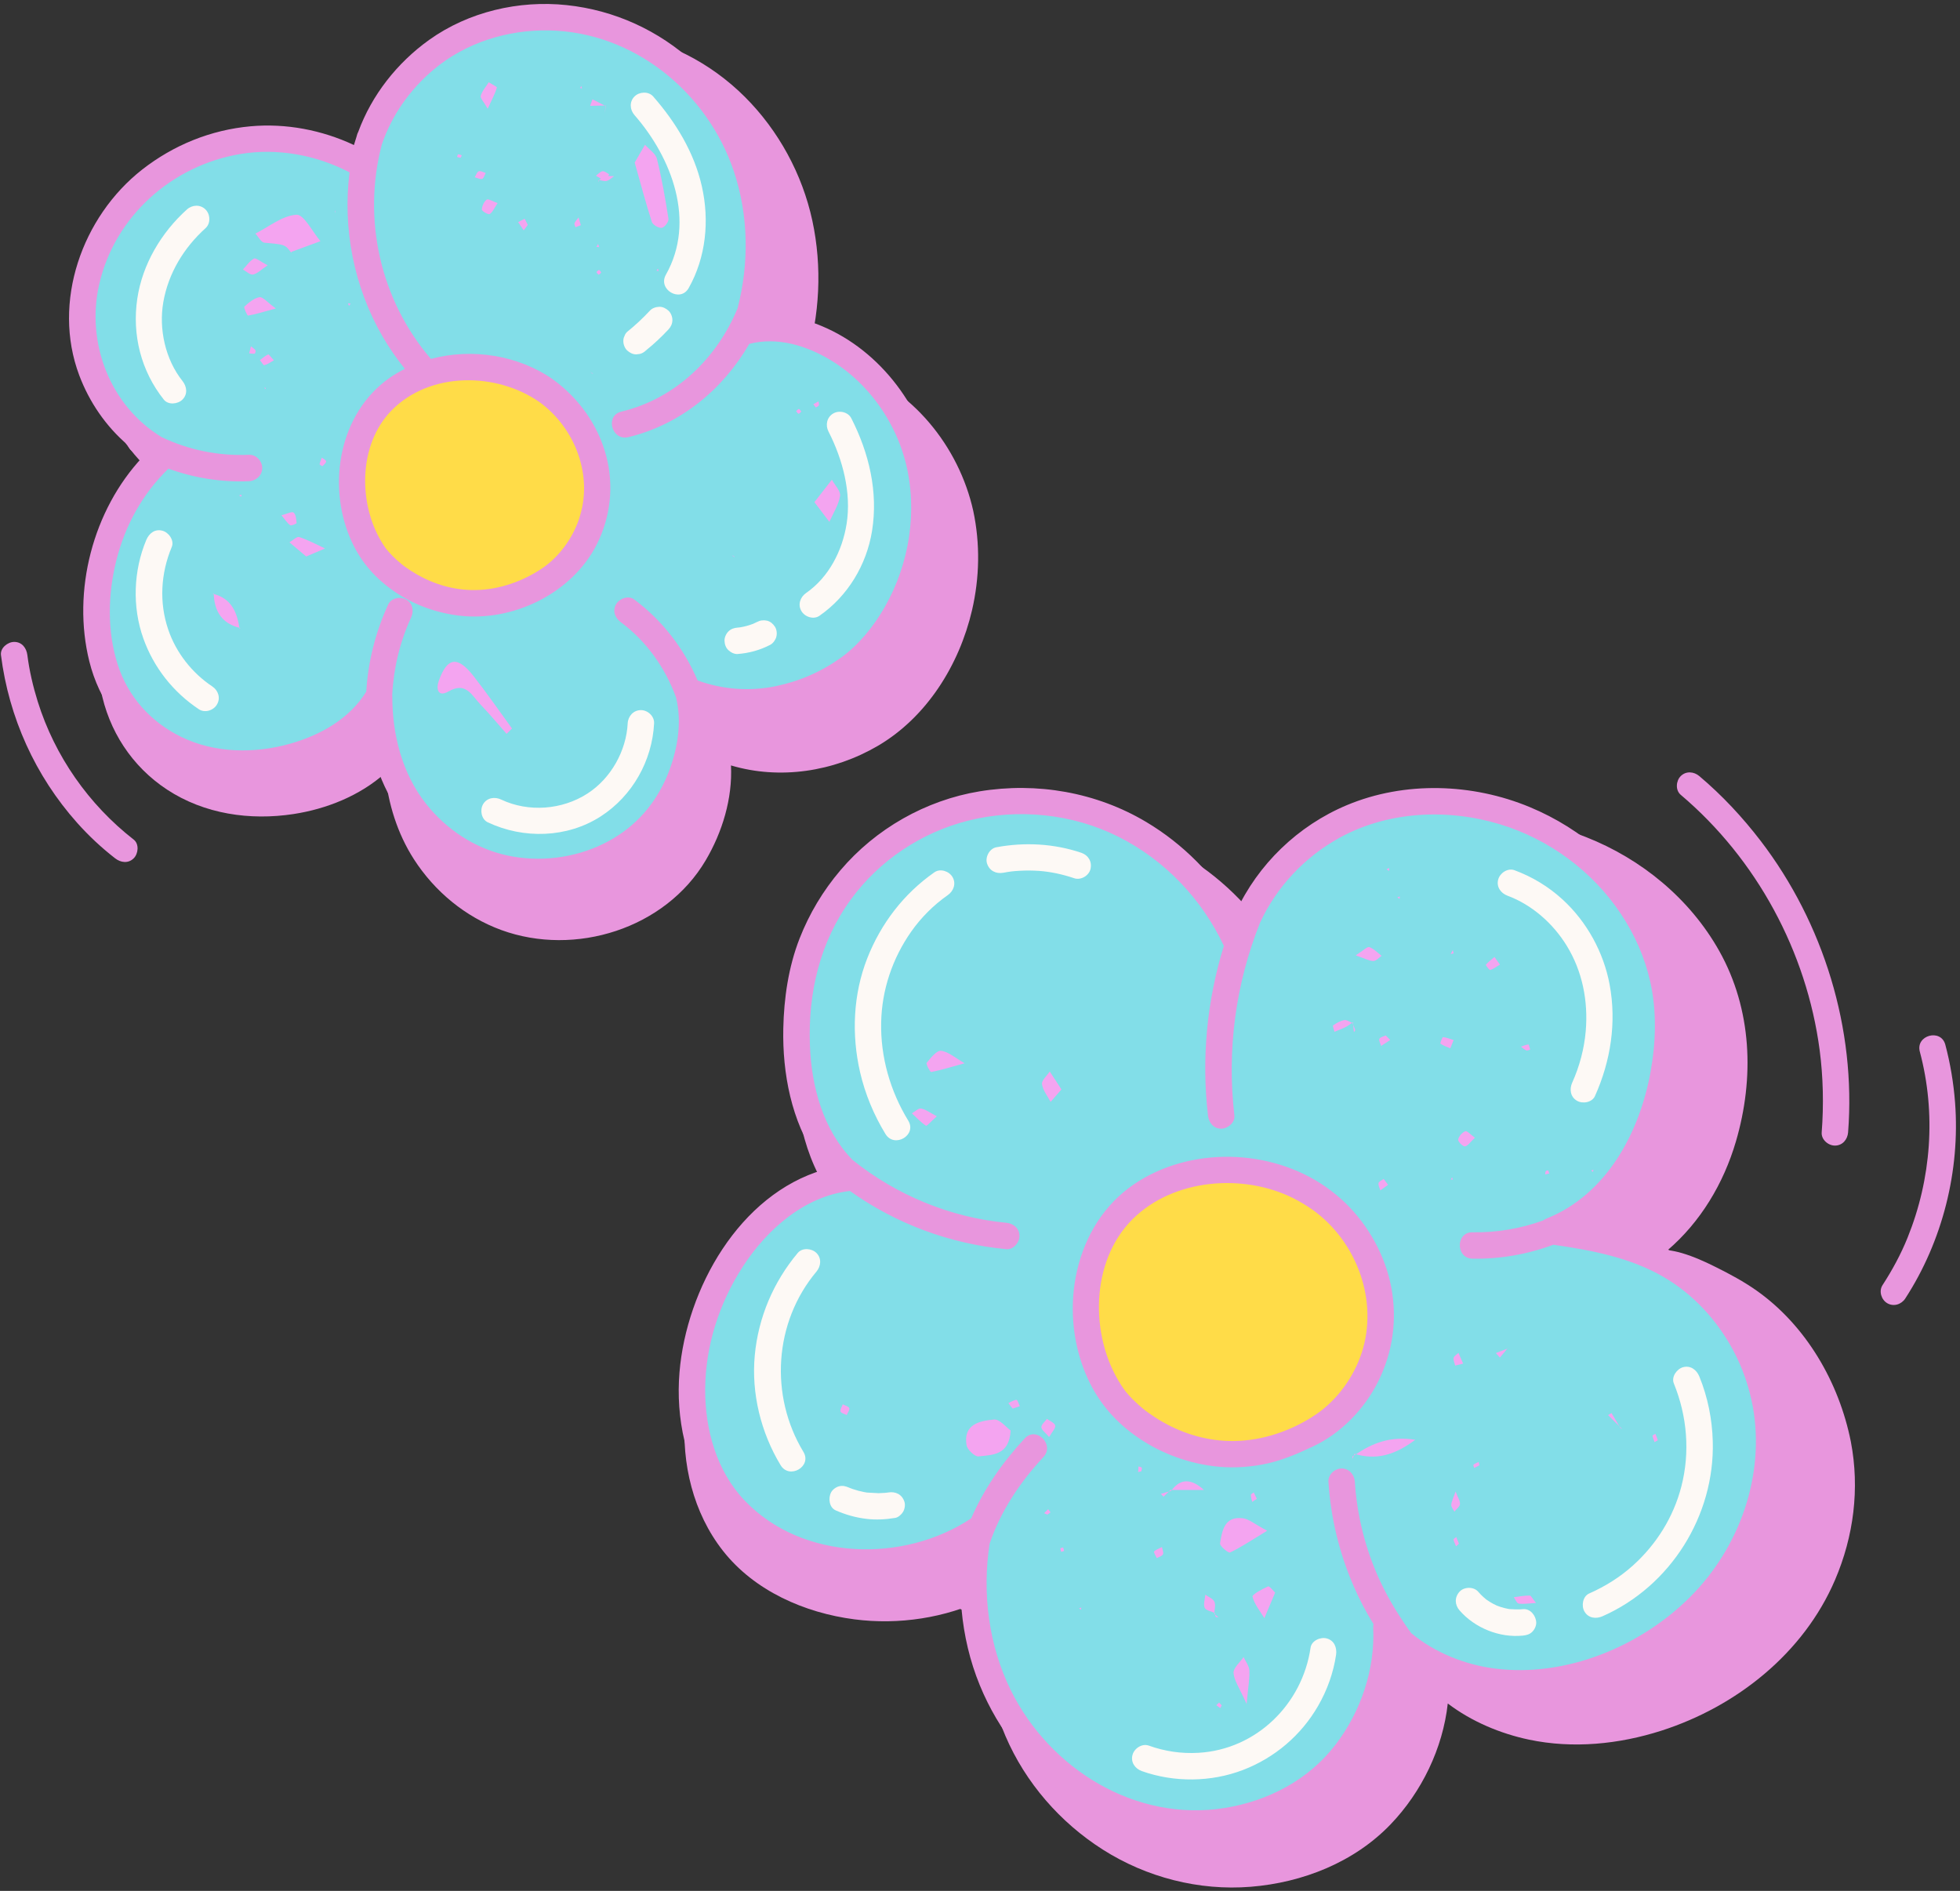
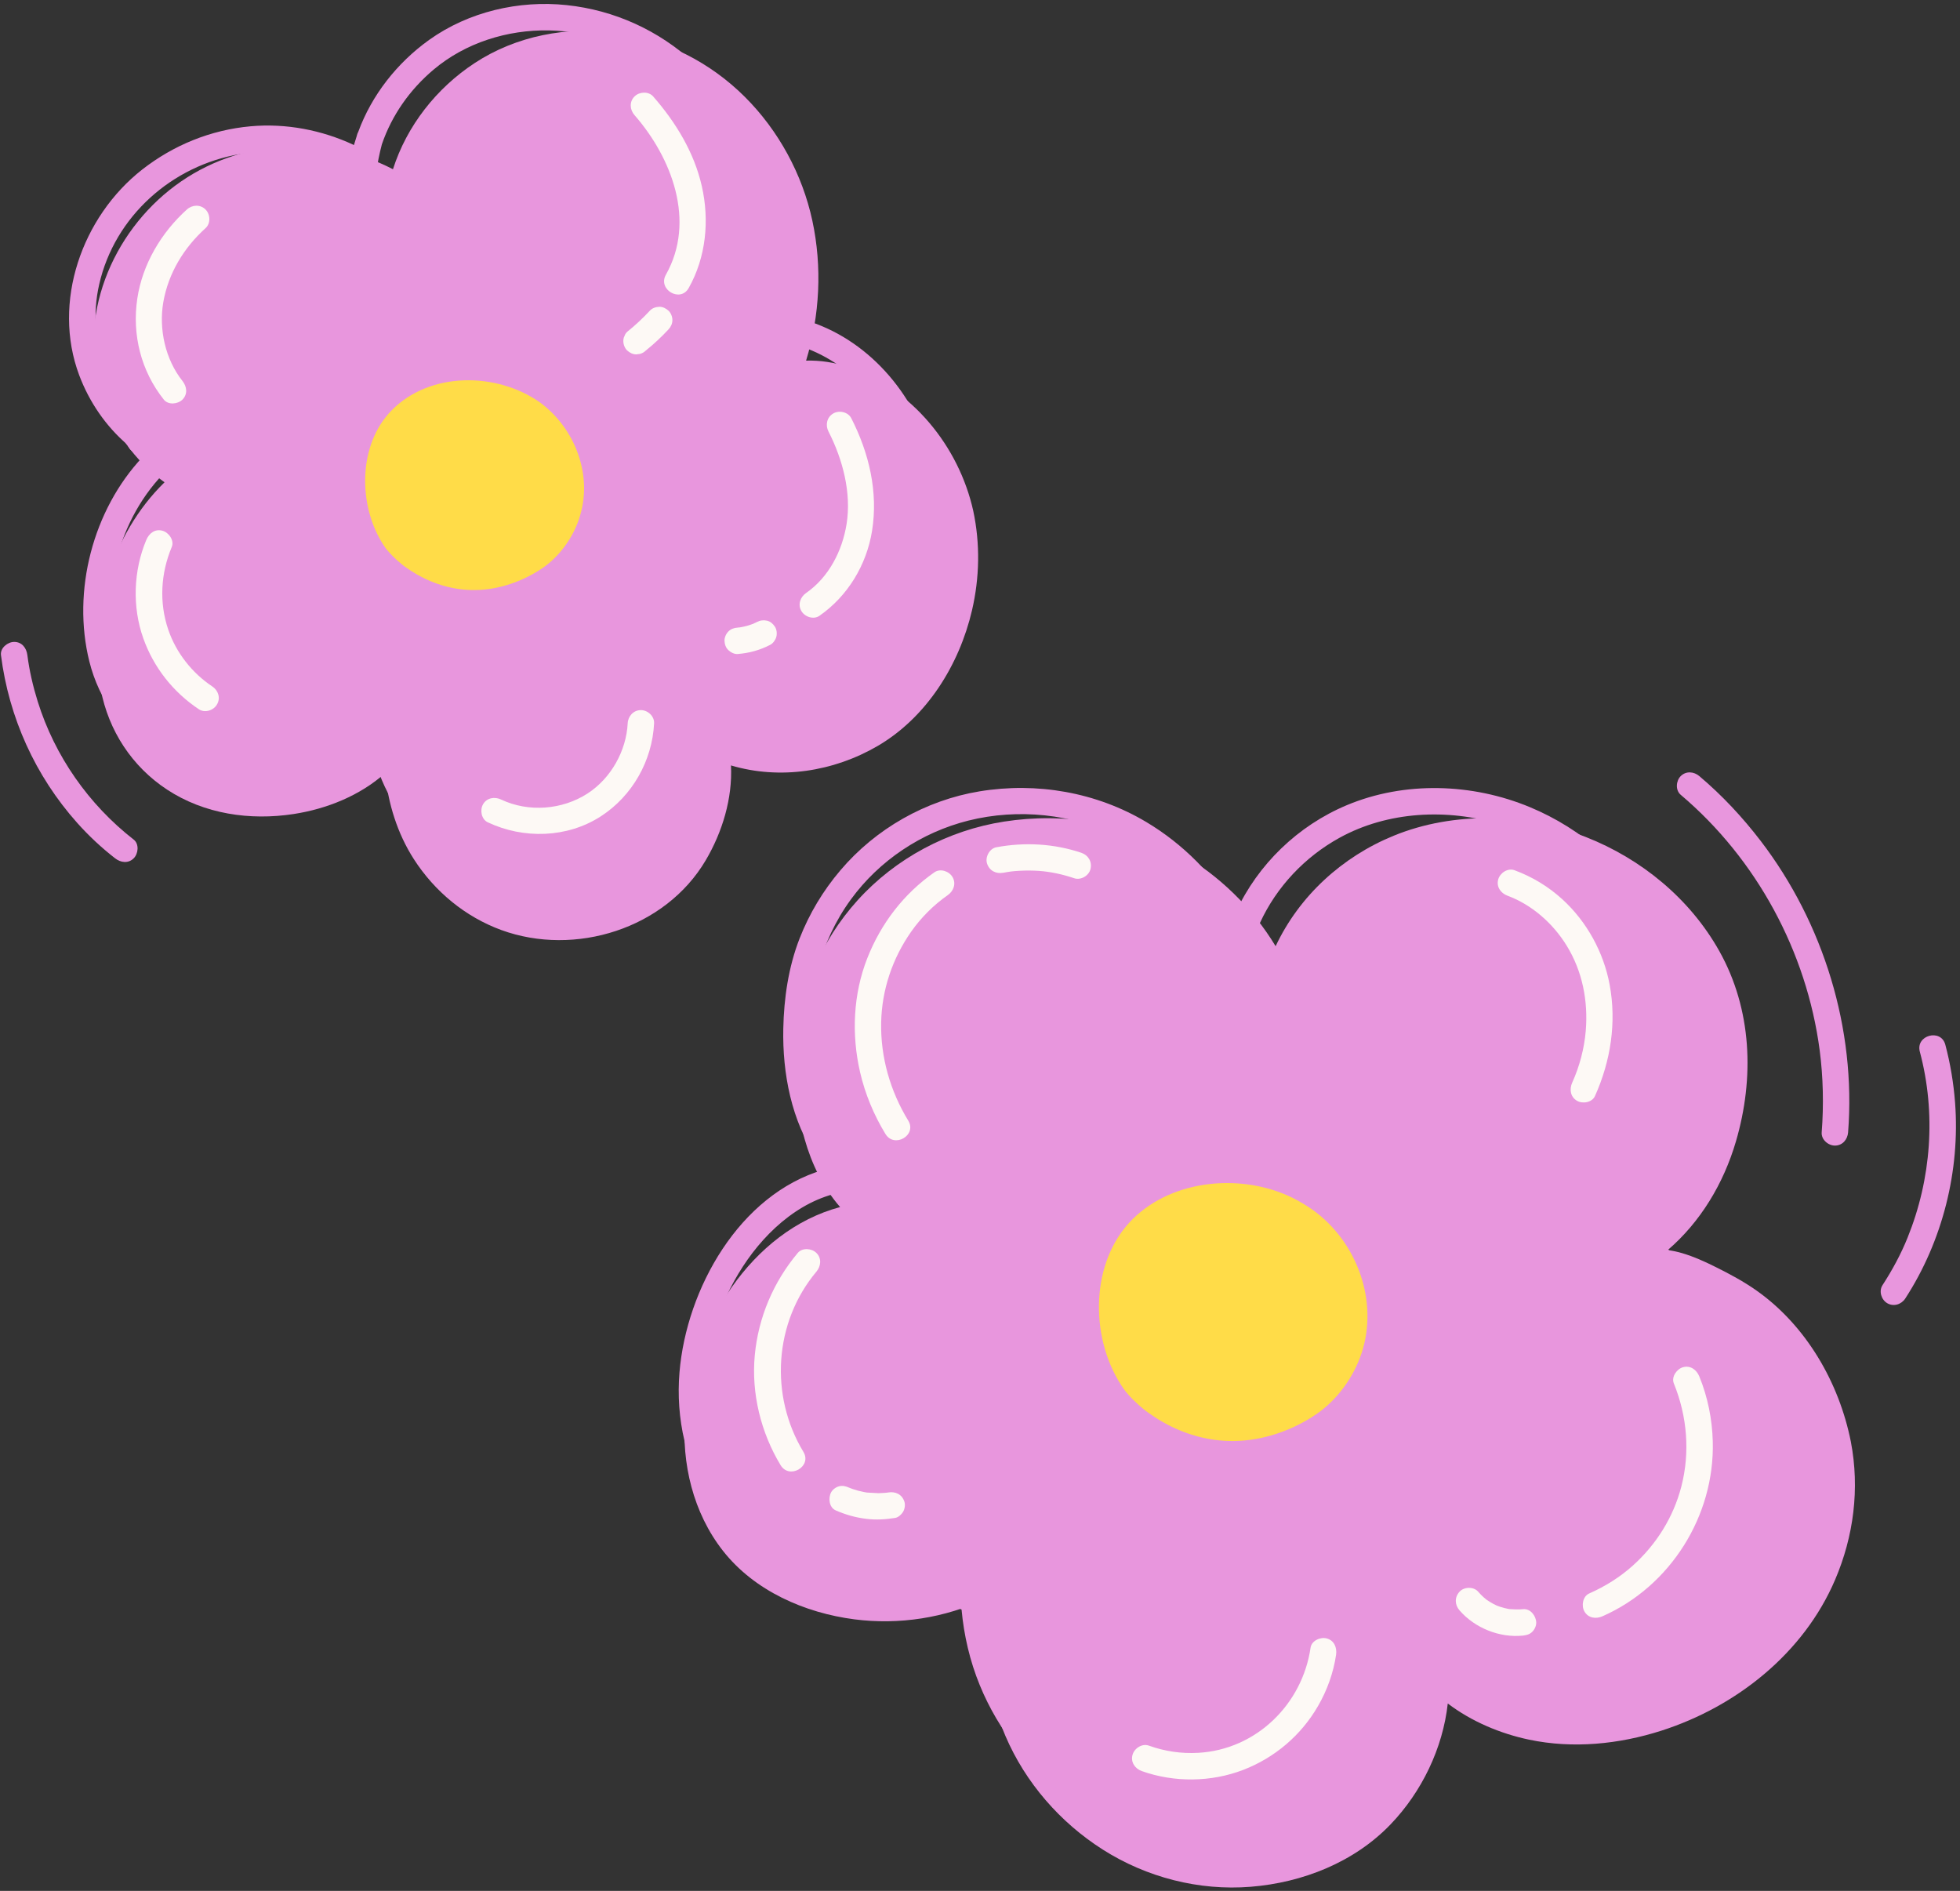
<svg xmlns="http://www.w3.org/2000/svg" height="429.7" preserveAspectRatio="xMidYMid meet" version="1.0" viewBox="-0.2 -0.9 445.4 429.7" width="445.4" zoomAndPan="magnify">
  <rect x="-0.2" y="-0.9" width="445.4" height="429.7" fill="#333333" stroke="none" />
  <g id="change1_1">
    <path d="M416.79,358.16c-7.14,16.65-22.4,28.75-39.42,34.22c-9.65,3.1-20.13,4.15-30.1,2.05 c-6.51-1.37-13.08-4.12-18.47-8.22c-1.13,10.22-5.93,20.1-12.99,27.46c-8.28,8.63-19.99,13.24-31.78,14.19 c-11.75,0.95-23.67-2.12-33.61-8.44c-9.71-6.17-17.59-15.21-22.13-25.81c-4.22-9.87-5.69-20.61-4.57-31.2 c-9.16,4.39-19.7,5.98-29.75,4.68c-11.29-1.46-22.74-6.46-29.9-15.6c-6.75-8.61-9.43-19.83-8.59-30.64 c1.58-20.17,14.99-42.04,35.23-47.45c-7.71-8.87-10.44-21.42-10.12-33c0.2-7.16,1.36-14.36,4.12-21c2.41-5.79,5.78-11.07,9.98-15.72 c8.64-9.56,20.57-15.9,33.29-17.88c13.67-2.13,27.85,0.2,39.9,7.09c8.88,5.07,16.51,12.46,21.8,21.23 c5.39-11.45,15.12-20.32,26.84-25.11c13.76-5.62,29.98-5.09,43.71,0.32c12.59,4.96,23.6,14,30.26,25.87 c7.44,13.25,8.02,28.87,3.79,43.29c-2.81,9.59-8.08,18.33-15.5,24.69c1.1,0.14,2.19,0.37,3.27,0.69c2.64,0.78,5.18,1.93,7.64,3.16 c3.19,1.59,6.39,3.3,9.3,5.36c11.28,7.98,18.74,20.9,21.41,34.34C422.44,337.37,421.05,348.23,416.79,358.16z M165.91,173.04 c11.11,3.3,23.31,1.44,33.38-4.45c11.12-6.52,18.5-18.4,21.39-30.78c1.73-7.43,1.88-15.13,0.29-22.6 c-3.26-14.7-14.01-27.97-28.5-32.74c-3.1-1.02-6.29-1.51-9.49-1.42c3.12-10.27,3.68-21.3,1.42-31.81 c-2.28-10.57-7.68-20.49-15.34-28.13c-7.89-7.86-18.1-13.07-29.15-14.57c-11.14-1.51-22.77,0.67-32.23,6.88 C99.01,19.1,92.24,27.69,89.1,37.56c-15.61-8.13-35.16-6.9-49.45,3.7C25.15,52,17.2,71.33,22.91,88.94 c2.56,7.88,7.53,14.97,14.28,19.76c-12.15,11.85-17.66,30.52-14.5,47.08c1.79,9.37,7.09,17.5,15.07,22.75 c8.47,5.57,18.84,7.07,28.73,5.56c7.52-1.15,15.1-4.18,20.81-9.28c0.71,6.91,2.79,13.69,6.56,19.55 c4.72,7.33,11.67,13.09,19.87,16.09c16.77,6.12,37.28-0.32,46.44-15.85C163.93,188.23,166.29,180.53,165.91,173.04z" fill="#E896DD" />
  </g>
  <g id="change2_1">
-     <path d="M392.67,356.09c-7.51,11.07-19.1,19.18-31.9,23.06c-7.76,2.35-16.07,3.2-24.05,1.7 c-7.97-1.5-16.61-5.76-21.86-11.94c0.73,13.61-6.29,28.56-17.39,36.46c-11.11,7.9-25.93,10.05-39.02,6.25 c-13.09-3.8-24.28-13.32-30.71-25.34c-6.44-12.01-8.19-26.34-5.49-39.7c-13.26,9.06-31.88,10.09-46.05,2.53 c-3.29-1.76-6.37-3.94-8.98-6.6c-8.24-8.41-11.13-21.02-9.87-32.73c1.17-10.89,5.64-21.39,12.68-29.78 c5.98-7.12,14.13-12.53,23.39-13.34c-9.78-8.1-12.99-21.87-12.57-34.57c0.16-4.95,0.78-9.89,2.13-14.65 c3.88-13.68,13.99-25.42,26.86-31.49c12.86-6.07,28.25-6.43,41.47-1.18c13.22,5.25,24.12,15.97,29.79,29.02 c3.77-13.57,14.42-24.81,27.65-29.67c13.22-4.85,28.4-3.57,41.02,2.68c14.66,7.25,26.03,21.45,28.51,37.61 c0.86,5.62,0.69,11.38-0.16,17c-1.18,7.87-3.71,15.6-8.04,22.27c-4.33,6.67-10.54,12.24-17.93,15.16 c8.95,1.23,18.46,2.98,26.37,7.34c11.71,6.45,20.03,18.52,22.48,31.67S400.18,345.02,392.67,356.09z M198.09,146.07 c-8.57,9.72-26.31,16.68-41.95,10.04c2.88,9.79-1.36,23.2-8.41,30.58c-7.06,7.38-17.59,11.03-27.78,10.46 c-2.4-0.14-4.8-0.49-7.12-1.11c-8.2-2.17-15.41-7.61-20.15-14.65c-4.73-7.04-6.79-15.67-6.73-24.16 c-3.61,6.45-10.27,10.72-17.27,13.08c-7.12,2.4-14.9,3.05-22.21,1.31c-7.31-1.73-14.11-5.94-18.5-12.03 c-5.16-7.17-6.72-16.43-6.04-25.24c0.93-12.2,6.09-24.08,15.31-32.13C27,97.25,19.95,86.57,18.69,75.26 c-1.26-11.32,3.06-22.99,10.89-31.26c6.58-6.96,15.56-11.6,25.04-12.94c9.48-1.34,19.39,0.61,27.65,5.46 c2.25-12.87,11.39-24.21,23.28-29.65c11.89-5.44,26.17-5.03,37.98,0.59c11.8,5.62,21.02,16.22,25.48,28.51 c4.46,12.29,4.25,26.11-0.05,38.46c2.92-0.83,6.29-1.05,9.28-0.54c14.26,2.42,26.42,14.63,30.24,29.46 C212.3,118.16,207.97,134.86,198.09,146.07z" fill="#82DEE8" />
-   </g>
+     </g>
  <g id="change3_1">
    <path d="M135.5,111.47c-0.52,9.12-6.35,17.83-14.74,21.43c-16.79,8.54-31.56-1.45-36-7.84 c-4.43-6.39-5.86-14.67-4.34-22.29c0.81-4.1,2.47-8.09,5.15-11.3c3.13-3.75,7.55-6.28,12.22-7.68c8.75-2.61,18.7-1.18,26.14,4.11 C131.37,93.2,136.02,102.35,135.5,111.47z M299.65,271.46c-8.95-6.37-20.92-8.09-31.45-4.95c-5.63,1.68-10.94,4.73-14.71,9.24 c-3.23,3.86-5.22,8.65-6.2,13.59c-1.82,9.18-0.11,19.13,5.23,26.82c5.33,7.69,23.11,19.71,43.31,9.43 c10.1-4.33,17.11-14.82,17.73-25.79C314.18,288.84,308.6,277.83,299.65,271.46z" fill="#FFDC48" />
  </g>
  <g id="change1_2">
    <path d="M392.42,293.69c-6.15-7.08-14.22-11.81-23.16-14.46c-2.41-0.71-4.85-1.29-7.31-1.78 c2.51-1.56,4.89-3.33,7.1-5.31c0.85-0.76,1.04-2.01,0.69-3.07c4.45-5.52,7.67-12.09,9.6-19.05c3.91-14.07,3.38-29.21-3.61-42.21 c-6.14-11.42-16.37-20.35-28.29-25.3c-13.06-5.43-28.45-5.94-41.58-0.44c-11.1,4.65-20.22,13.45-25.22,24.32 c-4.93-8.38-12-15.51-20.35-20.49c-11.36-6.78-24.88-9.11-37.89-6.97c-12.24,2.02-23.61,8.49-31.63,17.95 c-3.94,4.64-7.05,9.82-9.27,15.49c-2.53,6.49-3.56,13.55-3.7,20.49c-0.21,10.11,1.84,21.03,7.66,29.47 c-0.01,0.78,0.27,1.55,0.86,2.09c0.19,0.18,0.4,0.34,0.59,0.52c-19.09,5.6-31.12,27.02-32.7,46.02 c-0.86,10.31,1.39,21.44,7.64,29.86c6.56,8.84,17,14.24,27.79,15.79c9.51,1.36,19.4,0.05,28.08-4.02c-0.71,3.14-1.1,6.37-1.07,9.68 c0.01,1.33,0.73,2.19,1.66,2.6c0.54,5.89,1.89,11.69,4.14,17.18c4.27,10.42,11.4,19.36,20.74,25.69c9.36,6.34,20.8,9.5,32.08,8.57 c11.26-0.92,22.36-5.54,30.1-13.93c6.61-7.17,11.05-16.62,12.21-26.37c1.16,1.29,2.41,2.49,3.83,3.52c0.76,0.56,1.77,0.53,2.63,0.16 c3.43,1.74,7.09,3.04,10.75,3.84c9.67,2.12,19.91,0.98,29.2-2.26c16.49-5.76,30.29-18.01,36.86-34.31 c3.81-9.44,4.84-19.86,3.02-29.86C402.22,308.43,398.19,300.32,392.42,293.69z M383.91,361.97c-11.31,11.32-28.33,18.36-44.42,16.3 c-6.79-0.87-13.66-3.61-18.99-8.04c-0.98-1.3-1.87-2.68-2.71-3.97c-2-3.09-3.76-6.36-5.2-9.74c-2.79-6.55-4.46-13.61-4.91-20.71 c-0.1-1.62-1.31-3-3-3c-1.54,0-3.1,1.37-3,3c0.52,8.22,2.46,16.19,5.73,23.74c1.29,2.99,2.81,5.87,4.52,8.64 c-0.06,0.23-0.09,0.47-0.08,0.73c0.46,9.45-2.76,19.07-8.54,26.63c-6.13,8.01-15.29,12.82-25.22,14.41 c-20.2,3.24-39.71-8.83-48.57-26.72c-5.05-10.21-6.56-22.08-4.84-33.31c2.45-7.34,6.92-14.02,12.23-19.72 c2.63-2.82-1.6-7.07-4.24-4.24c-4.99,5.36-9.28,11.48-12.17,18.17c-15.27,10.18-38.32,9.72-51.45-4.02c-6.42-6.71-9.04-16.2-9-25.27 c0.04-9.87,3.19-19.65,8.55-27.91c5.49-8.47,14.05-16.03,24.34-17.2c10.42,7.44,22.69,12.02,35.53,13.23c1.62,0.15,3-1.49,3-3 c0-1.75-1.38-2.85-3-3c-12.71-1.2-25-6.29-34.93-14.28c-6.69-6.85-9.34-16.63-9.69-26.06c-0.44-11.91,2.26-23.48,9.32-33.15 c6.45-8.84,16.03-15.23,26.68-17.9c11.32-2.83,23.71-1.56,34.11,3.67c10.56,5.31,18.95,14.14,23.96,24.8 c-3.86,12.41-5.12,25.63-3.61,38.54c0.19,1.61,1.24,3,3,3c1.48,0,3.19-1.38,3-3c-1.73-14.87,0.27-29.89,5.82-43.78 c3.74-8.14,10.16-14.97,18.08-19.33c10.96-6.03,24.46-6.7,36.43-3.07c11.14,3.37,21,10.63,27.43,20.26 c3.21,4.81,5.5,9.96,6.76,15.61c1.5,6.71,1.26,13.79,0.03,20.53c-2.51,13.7-9.97,27.71-23.52,33.16c-0.32,0.13-0.62,0.29-0.89,0.48 c-5.11,1.85-10.55,2.78-16.02,2.68c-3.86-0.07-3.86,5.93,0,6c6.29,0.11,12.52-1,18.36-3.17c8.6,1.23,17.45,2.9,25.03,7.31 c6.78,3.94,12.21,9.87,15.89,16.78c2.11,3.96,3.55,8.19,4.4,12.63C400.95,334.38,395.09,350.79,383.91,361.97z M30.19,189.9 c1.28,1,1.04,3.21,0,4.24c-1.24,1.24-2.97,1-4.24,0c-3.11-2.42-5.99-5.11-8.62-8.06c-9.51-10.66-15.52-23.96-17.31-38.11 c-0.21-1.62,1.54-3,3-3c1.77,0,2.8,1.39,3,3c0.44,3.5,1.28,7.11,2.35,10.54C12.25,170.92,19.95,181.92,30.19,189.9z M432.77,294.17 c-0.88,1.36-2.65,1.93-4.1,1.08c-1.35-0.79-1.96-2.74-1.08-4.1c2.21-3.41,4.17-7.01,5.69-10.78c5.41-13.38,6.52-28.32,2.79-42.28 c-1-3.74,4.79-5.32,5.79-1.6c1.15,4.31,1.88,8.73,2.22,13.17C445.25,265.17,441.23,281.12,432.77,294.17z M157.59,176.06 c0.35,0.15,0.73,0.23,1.1,0.23c1.72,0,2.89-1.38,3-3c0.29-4.26-0.11-8.5-1.08-12.59c10.75,2.56,22.55,0.07,31.79-5.92 c10.42-6.75,17.14-18.37,19.47-30.42c1.4-7.23,1.31-14.67-0.5-21.82c-3.71-14.1-14.56-26.6-28.76-30.73 c-3.08-0.89-6.23-1.29-9.38-1.1c0.66-1.65,1.24-3.33,1.72-5.05c0.25-0.9,0.1-1.67-0.28-2.27c1.08-7.84,0.69-15.89-1.31-23.55 c-2.63-10.05-8.17-19.37-15.81-26.42c-8.04-7.41-18.11-12.01-28.98-13.16c-10.88-1.15-22.3,1.51-31.24,7.9 c-7.28,5.21-13.05,12.53-16.12,20.91c-0.11,0.21-0.21,0.43-0.28,0.69c-0.03,0.1-0.05,0.21-0.08,0.31c-0.22,0.66-0.43,1.32-0.62,1.99 c-7.28-3.42-15.46-4.98-23.48-4.26c-9.04,0.81-17.53,4.27-24.66,9.85c-13.66,10.71-20.51,30.1-14.3,46.69 c2.29,6.11,6.08,11.65,11.03,15.87c0.19,0.62,0.59,1.19,1.31,1.61c0.68,0.4,1.37,0.78,2.07,1.15C20.88,115,16.13,133.45,20.1,149.4 c2.22,8.9,7.72,16.51,15.66,21.15c8.49,4.96,18.6,6.04,28.15,4.14c7-1.39,14.03-4.47,19.31-9.36c0.18,1.74,0.44,3.48,0.79,5.2 c0.13,0.64,0.51,1.16,1.02,1.53c1.19,3.96,2.92,7.74,5.27,11.16c4.85,7.06,11.85,12.56,20.03,15.21 c16.47,5.34,36.31-1.42,44.73-16.83C156.02,179.85,156.87,177.99,157.59,176.06z M153.82,166.63c-0.39,3.04-1.45,6.72-2.78,9.63 c-2.98,6.49-7.62,11.39-14.12,14.59c-6.68,3.28-14.62,4.23-21.9,2.64c-7.29-1.59-13.74-5.86-18.37-11.69 c-5.5-6.93-7.73-15.84-7.7-24.56c0-0.08-0.01-0.15-0.02-0.22c0.31-6.06,1.74-12.06,4.28-17.56c0.68-1.47,0.42-3.23-1.08-4.1 c-1.3-0.76-3.42-0.4-4.1,1.08c-2.91,6.3-4.59,13.01-5,19.83c-3.79,6.19-10.49,9.92-17.35,11.85c-8.06,2.26-17.03,2.16-24.65-1.54 c-6.96-3.38-12.18-9.16-14.52-16.58c-2.39-7.56-2.19-15.85-0.29-23.48c1.98-7.96,5.97-15.24,11.86-20.92 c5.84,2.13,12.08,3.12,18.31,2.85c1.62-0.07,3-1.33,3-3c0-1.57-1.37-3.07-3-3c-6.88,0.31-13.66-1.07-19.83-4 c-11.7-7.07-17.27-21.4-14.22-34.72C25.86,48.25,38.9,36.69,54.41,34.1c8.43-1.41,17.28,0.22,24.82,4.17 c-1.59,12.82,0.98,26.01,7.5,37.28c1.49,2.58,3.21,5.04,5.07,7.37c-1.24,0.63-2.44,1.33-3.58,2.13 c-11.23,7.96-14.07,23.85-8.92,36.17c2.04,4.89,5.16,8.71,9.43,11.81c4.47,3.25,9.77,5.26,15.24,5.95c12.31,1.53,25.83-5,31.46-16.2 c3.14-6.24,3.91-13.34,2.12-20.11c-1.86-7.03-6.24-13.12-12.11-17.36c-7.84-5.5-18.4-7.16-27.72-4.65 C86.24,67.32,82.08,48.91,86.58,31.89c2.26-6.59,6.33-12.4,11.75-16.97c7.22-6.09,16.76-9.09,26.24-8.91 c19.28,0.37,35.97,14.04,41.99,32.01c3.37,10.08,3.49,20.92,0.85,31.14c-4.72,11.4-14.13,20.53-26.43,23.49 c-3.75,0.9-2.16,6.69,1.6,5.79c11.9-2.86,21.53-10.88,27.5-21.2c6.43-1.64,12.98,0.41,18.38,3.64c5.31,3.18,9.74,7.79,12.91,13.14 c1.92,3.24,3.26,6.47,4.22,10.11c2.79,11.01,0.91,23-4.72,32.89c-2.55,4.47-6.01,8.72-10.03,11.58c-4.49,3.2-9.45,5.35-14.84,6.45 c-5.88,1.2-11.99,0.75-17.68-1.32c-3.07-7.23-8.03-13.67-14.41-18.41c-1.3-0.97-3.35-0.21-4.1,1.08c-0.89,1.53-0.23,3.14,1.08,4.1 c5.8,4.31,10.08,10.35,12.53,17.06C154.14,160.49,154.23,163.44,153.82,166.63z M122.42,90.49c4.04,2.92,7.19,7.24,8.8,11.93 c1.67,4.9,1.77,9.84,0.14,14.67c-1.46,4.35-4.49,8.52-8.29,11.11c-4.45,3.03-9.97,4.95-15.36,4.99c-4.67,0.04-9.16-1.26-13.15-3.54 c-0.92-0.53-1.82-1.11-2.69-1.73c-0.16-0.11-0.32-0.23-0.47-0.35c-0.08-0.06-0.23-0.18-0.28-0.22c-0.38-0.32-0.77-0.64-1.13-0.97 c-0.64-0.58-1.26-1.2-1.84-1.85c-0.09-0.1-0.44-0.53-0.56-0.66c-0.06-0.08-0.12-0.16-0.13-0.17c-0.19-0.28-0.39-0.56-0.57-0.84 c-5.74-8.87-5.79-22.64,1.88-30.48C97.48,83.49,112.63,83.64,122.42,90.49z M399.89,190.17c14.31,18.69,21.71,42.76,19.88,66.26 c-0.13,1.62-1.27,3-3,3c-1.53,0-3.13-1.38-3-3c0.48-6.2,0.34-12.59-0.46-18.68c-2.95-22.38-14.34-43.46-31.58-58.04 c-1.24-1.05-1.07-3.17,0-4.24c1.21-1.21,3.01-1.05,4.24,0C391.15,179.84,395.76,184.79,399.89,190.17z M305.59,272.53 c-1.37-1.34-2.87-2.54-4.43-3.66c-12.57-8.83-30.92-9.33-43.7-0.63c-13.56,9.23-17.09,28.29-10.99,42.95 c2.4,5.78,6.04,10.31,11.07,13.98c5.26,3.84,11.49,6.27,17.93,7.1c3.73,0.48,7.47,0.32,11.17-0.36c4.08-0.75,7.81-2.35,11.54-4.11 c6.38-3,11.65-8.46,14.79-14.73c3.35-6.69,4.38-14.13,2.98-21.48C314.58,284.42,310.81,277.63,305.59,272.53z M309.23,306.54 c-1.8,5.48-5.52,10.65-10.29,13.92c-5.44,3.72-12.21,6.06-18.81,6.11c-5.72,0.05-11.27-1.56-16.14-4.35 c-1.14-0.65-2.25-1.37-3.32-2.14c-0.09-0.06-0.41-0.3-0.5-0.37c-0.09-0.07-0.4-0.31-0.48-0.38c-0.46-0.37-0.9-0.75-1.34-1.15 c-0.79-0.72-1.56-1.48-2.26-2.29c-0.15-0.17-0.29-0.34-0.44-0.52c-0.05-0.06-0.09-0.11-0.13-0.16c-0.35-0.47-0.68-0.94-0.99-1.43 c-7.12-11.03-7-28.11,2.7-37.68c9.28-9.16,25.05-10.41,36.43-4.73c1.56,0.78,3.04,1.68,4.47,2.68 C308.27,281.36,313.07,294.86,309.23,306.54z" fill="#E896DD" />
  </g>
  <g id="change4_1">
    <path d="M358.15,249.24c-1.5-0.88-1.74-2.63-1.08-4.1c1.66-3.68,2.74-7.72,3.08-11.74 c0.58-6.82-0.76-13.6-4.32-19.39c-3.12-5.08-7.91-9.31-13.47-11.37c-1.52-0.57-2.56-2.01-2.1-3.69c0.4-1.47,2.17-2.66,3.69-2.1 c4.06,1.5,7.72,3.72,10.92,6.64c5.52,5.05,9.34,12,10.71,19.35c1.6,8.62,0.25,17.37-3.33,25.33 C361.59,249.65,359.43,250,358.15,249.24z M389.02,326.69c-0.13-5.06-1.14-10.11-3.06-14.8c-0.61-1.5-2-2.56-3.69-2.1 c-1.42,0.39-2.71,2.18-2.1,3.69c3.03,7.42,3.72,15.63,1.71,23.42c-1.79,6.95-5.67,13.16-11.02,17.97c-2.93,2.64-6.3,4.74-9.92,6.34 c-1.48,0.65-1.83,2.82-1.08,4.1c0.89,1.53,2.62,1.73,4.1,1.08C379.41,359.58,389.47,343.55,389.02,326.69z M348.9,367.78 c0.03,0.75-0.36,1.6-0.88,2.12c-0.6,0.6-1.3,0.79-2.12,0.88c-5.3,0.56-10.95-1.71-14.43-5.73c-1.1-1.27-1.16-2.97,0-4.24 c1.04-1.14,3.21-1.19,4.24,0c0.38,0.43,0.77,0.85,1.2,1.23c0.18,0.17,0.37,0.32,0.56,0.48c0.08,0.06,0.17,0.12,0.25,0.18 c0.45,0.31,0.91,0.59,1.38,0.85c0.25,0.14,0.51,0.26,0.77,0.38c0.03,0.01,0.08,0.04,0.14,0.06c0.01,0,0.02,0.01,0.02,0.01 c0.54,0.21,1.08,0.38,1.64,0.52c0.25,0.06,0.5,0.12,0.75,0.17c0.12,0.02,0.25,0.05,0.37,0.07c1.05,0.06,2.05,0.13,3.11,0.02 C347.58,364.6,348.84,366.29,348.9,367.78z M342.86,364.77C343.14,364.82,343.04,364.79,342.86,364.77L342.86,364.77z M301.31,371.43c-1.41-0.39-3.46,0.48-3.69,2.1c-1.86,12.83-12.32,23.14-25.49,23.89c-3.87,0.22-7.63-0.33-11.28-1.64 c-1.53-0.54-3.28,0.62-3.69,2.1c-0.46,1.66,0.56,3.14,2.1,3.69c7.35,2.62,15.76,2.54,23.05-0.27c7.17-2.76,13.19-7.88,17.03-14.56 c2.06-3.57,3.48-7.54,4.08-11.62C303.64,373.52,303.01,371.9,301.31,371.43z M181.08,283.83c-5.54,6.62-8.95,14.64-9.76,23.24 c-0.81,8.66,1.38,17.57,5.87,24.99c2,3.3,7.19,0.29,5.18-3.03c-7.73-12.78-6.69-29.45,2.96-40.96c1.04-1.24,1.22-3.03,0-4.24 C184.25,282.76,182.12,282.58,181.08,283.83z M201.62,338.26c-0.08,0.01-0.17,0.03-0.25,0.04c-0.18,0.02-0.36,0.04-0.54,0.05 c-0.47,0.04-0.93,0.06-1.4,0.07c-0.21,0-2.4-0.15-2.57-0.14c-0.01,0-0.02,0-0.03,0c-0.23-0.04-0.46-0.08-0.69-0.12 c-0.43-0.08-0.85-0.18-1.27-0.29c-0.45-0.12-0.9-0.26-1.34-0.41c-0.19-0.07-0.38-0.13-0.56-0.21c-0.12-0.05-0.25-0.1-0.37-0.15 c0.05,0.02,0.08,0.03,0.12,0.05c-0.75-0.32-1.44-0.51-2.27-0.29c-0.7,0.19-1.45,0.73-1.79,1.38c-0.68,1.3-0.46,3.44,1.08,4.1 c2.25,0.98,4.47,1.61,6.9,1.91c2.21,0.27,4.39,0.15,6.59-0.21c0.7-0.11,1.45-0.8,1.79-1.38c0.38-0.64,0.54-1.59,0.3-2.31 C204.77,338.67,203.29,337.98,201.62,338.26z M212.15,197.32c-6.97,4.86-12.17,11.65-15.27,19.55c-3.22,8.2-3.6,17.34-1.63,25.89 c1.14,4.94,3.13,9.72,5.77,14.04c2.01,3.29,7.2,0.28,5.18-3.03c-4.1-6.72-6.33-14.46-6.16-22.34c0.15-7.4,2.57-14.55,6.81-20.6 c2.25-3.21,5.11-6.07,8.33-8.32c1.33-0.93,1.94-2.63,1.08-4.1C215.49,197.08,213.49,196.39,212.15,197.32z M245.52,192.89 c-6.23-2.1-12.88-2.45-19.32-1.25c-1.55,0.29-2.57,2.24-2.1,3.69c0.54,1.65,2.03,2.4,3.69,2.1c1.47-0.27,2.13-0.36,3.74-0.45 c1.47-0.08,2.94-0.07,4.41,0.03c2.51,0.18,5.25,0.74,7.98,1.67c1.49,0.5,3.34-0.58,3.69-2.1C248,194.92,247.12,193.43,245.52,192.89 z M148.23,21.02c-1.07-1.22-3.15-1.09-4.24,0c-1.21,1.21-1.07,3.02,0,4.24c8.49,9.72,13.99,24.11,7.13,36.27 c-1.9,3.37,3.28,6.4,5.18,3.03c3.95-7.01,4.75-15.35,2.99-23.13C157.56,33.75,153.36,26.88,148.23,21.02z M186.01,139.04 c6.44-4.47,10.72-11.58,11.96-19.3c1.42-8.85-0.68-17.69-4.72-25.6c-0.74-1.44-2.76-1.86-4.1-1.08c-1.47,0.86-1.82,2.66-1.08,4.1 c3.25,6.36,5.23,13.94,4.12,20.97c-0.97,6.13-4.03,12.13-9.2,15.72c-1.33,0.92-1.94,2.63-1.08,4.1 C182.67,139.28,184.67,139.97,186.01,139.04z M176.21,143.84c0.2-0.72,0.11-1.67-0.3-2.31c-0.41-0.64-1.03-1.2-1.79-1.38 c-0.81-0.18-1.57-0.09-2.31,0.3c-0.27,0.14-0.56,0.27-0.84,0.4c-0.98,0.38-1.99,0.65-3.03,0.82c-0.17,0.02-0.33,0.04-0.5,0.05 c-0.8,0.06-1.54,0.29-2.12,0.88c-0.52,0.52-0.91,1.37-0.88,2.12c0.03,0.78,0.29,1.58,0.88,2.12c0.56,0.52,1.33,0.94,2.12,0.88 c2.61-0.2,5.07-0.88,7.4-2.09C175.48,145.29,176.02,144.53,176.21,143.84z M145.44,160.47c-1.69,0-2.92,1.38-3,3 c-0.31,6.22-3.77,12.49-9.14,15.96c-5.75,3.72-13.41,4.31-19.63,1.36c-1.46-0.69-3.24-0.41-4.1,1.08c-0.76,1.31-0.39,3.41,1.08,4.1 c8.12,3.84,18.05,3.57,25.68-1.36c7.18-4.64,11.68-12.63,12.11-21.14C148.52,161.85,147,160.47,145.44,160.47z M48.04,155.09 c-4.59-3.05-8.22-7.66-10-12.89c-2.11-6.19-1.72-12.8,0.79-18.8c0.63-1.49-0.68-3.3-2.1-3.69c-1.73-0.48-3.06,0.59-3.69,2.1 c-2.93,6.99-3.22,15.2-0.67,22.36c2.36,6.62,6.78,12.22,12.63,16.11c1.35,0.9,3.32,0.27,4.1-1.08 C49.98,157.73,49.4,155.99,48.04,155.09z M149.6,68.82c-0.78,0.03-1.58,0.29-2.12,0.88c-1.6,1.72-3.32,3.33-5.15,4.8 c-0.29,0.27-0.5,0.59-0.62,0.97c-0.19,0.36-0.27,0.74-0.26,1.16c0,0.74,0.33,1.61,0.88,2.12c0.57,0.52,1.32,0.91,2.12,0.88 c0.27-0.04,0.53-0.07,0.8-0.11c0.51-0.14,0.95-0.4,1.32-0.77c1.83-1.47,3.55-3.08,5.15-4.8c0.54-0.58,0.88-1.32,0.88-2.12 c0-0.74-0.33-1.61-0.88-2.12C151.14,69.18,150.39,68.79,149.6,68.82z M41.26,89.91c1.25-1.25,1.01-2.97,0-4.24 c-3.89-4.89-5.41-11.79-4.35-17.9c1.15-6.59,4.67-12.37,9.6-16.82c1.2-1.09,1.1-3.14,0-4.24c-1.2-1.2-3.04-1.09-4.24,0 C36.45,51.95,32.16,59.16,31,66.96c-1.22,8.21,0.84,16.44,6.02,22.94C38.02,91.18,40.2,90.96,41.26,89.91z" fill="#FDF9F5" />
  </g>
  <g id="change5_1">
-     <path d="M144.03,36.04c0.83-1.43,1.58-2.74,2.34-4.04c0.93,1.05,2.41,1.97,2.71,3.18c1.12,4.5,1.92,9.08,2.63,13.66 c0.1,0.63-0.9,1.95-1.52,2.04c-0.7,0.1-2.04-0.68-2.26-1.34C146.53,45.18,145.35,40.73,144.03,36.04z M116.15,164.65 c-2.92-4.01-5.74-8.1-8.8-11.99c-3.6-4.57-5.94-4.2-7.85,1.19c-0.61,1.73-0.25,3.8,2.25,2.36c3.97-2.28,5.3,0.98,7.22,2.97 c2.07,2.15,3.98,4.45,5.95,6.68C115.33,165.46,115.74,165.05,116.15,164.65z M66.06,56.32c2.19-0.8,4.37-1.61,6.56-2.41 c-1.82-2.13-3.75-6.11-5.45-6.01c-3.18,0.18-6.23,2.72-9.33,4.28c0.67,0.72,1.3,2,2.03,2.07c4.67,0.44,4.67,0.35,6.12,2.28 L66.06,56.32z M225.66,321.68c-3.25,0.31-7.01,1.09-6.22,5.82c0.17,1.03,1.89,2.66,2.73,2.56c3.13-0.36,6.99-0.19,7.29-5.89 C228.46,323.47,226.97,321.55,225.66,321.68z M282.23,344.12c-4.16-0.53-4.72,2.79-5.18,5.71c-0.09,0.59,1.89,2.25,2.27,2.07 c2.49-1.18,4.79-2.74,8.44-4.95C284.85,345.41,283.6,344.29,282.23,344.12z M188.27,117.69c0.86-1.95,2.1-3.84,2.43-5.88 c0.18-1.1-1.19-2.46-1.86-3.7c-1.24,1.59-2.47,3.18-3.97,5.1C186.35,115.17,187.31,116.43,188.27,117.69z M238.35,242.59 c-0.63,0.96-1.87,2-1.76,2.86c0.19,1.41,1.25,2.71,1.95,4.05c0.74-0.85,1.48-1.7,2.47-2.83 C239.95,245.06,239.15,243.82,238.35,242.59z M287.97,359.6c-1.34,0.6-3.66,1.85-3.54,2.34c0.43,1.74,1.72,3.27,2.69,4.88 c0.75-1.77,1.5-3.55,2.45-5.81C289.13,360.6,288.27,359.47,287.97,359.6z M213.66,237.89c-0.99-0.13-2.36,1.61-3.28,2.74 c-0.22,0.27,0.81,2.13,1.03,2.09c2.36-0.48,4.68-1.19,7.58-2C216.96,239.56,215.39,238.12,213.66,237.89z M283.71,378.69 c-0.06-1.03-0.85-2.02-1.31-3.03c-0.82,1.21-2.35,2.45-2.28,3.61c0.1,1.71,1.33,3.37,2.97,7.06 C283.45,382.29,283.81,380.48,283.71,378.69z M307.61,329.48c4.73,1.43,8.95,0.45,13.81-3.2c-5.81-0.89-9.81,0.82-13.62,3.38 L307.61,329.48z M73.66,123.74c-1.94-0.9-3.84-1.94-5.86-2.6c-0.55-0.18-1.47,0.77-2.22,1.21c1.21,1.02,2.41,2.04,3.8,3.21 C71.1,124.83,72.38,124.29,73.66,123.74z M58.76,66.64c-1.25,0.21-2.43,1.23-3.43,2.14c-0.2,0.18,0.65,2.07,0.83,2.04 c1.71-0.29,3.38-0.82,6.32-1.62C60.52,67.78,59.52,66.51,58.76,66.64z M112.72,19.01c0.06-0.2-1.21-0.8-1.86-1.21 c-0.63,1.01-1.49,1.96-1.81,3.07c-0.16,0.53,0.69,1.36,1.58,2.94C111.61,21.68,112.3,20.38,112.72,19.01z M209.12,251.01 c-0.61-0.12-1.4,0.7-2.1,1.09c1.05,0.97,2.03,2.04,3.21,2.82c0.19,0.12,1.24-1.07,2.46-2.15 C211.18,251.99,210.2,251.22,209.12,251.01z M48.37,133.88c0.09,4.11,1.85,6.95,6.04,7.93l-0.18,0.15 c-0.54-3.77-1.88-6.93-6.05-7.92L48.37,133.88z M332.78,256.17c-0.71,0.27-1.49,1.16-1.62,1.9c-0.08,0.45,1.11,1.63,1.55,1.54 c0.71-0.14,1.27-1.05,2.26-1.97C334.02,256.96,333.19,256.02,332.78,256.17z M265.79,337.69c2.54,0,5.07,0,7.61,0 c-2.77-2.53-5.32-2.77-7.44,0.19L265.79,337.69z M57.52,57.86c-0.99,0.53-1.69,1.62-2.51,2.48c0.77,0.42,1.63,1.28,2.29,1.15 c0.98-0.2,1.82-1.1,3.32-2.1C58.99,58.54,57.95,57.63,57.52,57.86z M311.87,217.49c0.62,0.02,1.27-0.76,1.9-1.18 c-0.92-0.69-1.76-1.62-2.79-1.98c-0.48-0.17-1.34,0.76-3.1,1.87C309.88,216.89,310.87,217.45,311.87,217.49z M110.4,44.46 c-0.62,0.46-1.07,1.47-1.1,2.27c-0.01,0.35,1.49,1.21,1.78,1.02c0.68-0.44,1.04-1.37,1.8-2.5C111.79,44.88,110.75,44.2,110.4,44.46z M192.79,319.09c-0.17-0.42-0.96-0.58-1.48-0.86c-0.19,0.55-0.64,1.18-0.5,1.62c0.12,0.38,0.91,0.56,1.41,0.82 C192.43,320.13,192.94,319.47,192.79,319.09z M136.74,38.01c-0.55,0.09-1.02,0.66-1.52,1.03c0.7,0.37,1.36,0.85,2.11,1.03 c0.18,0.04,0.6-0.88,0.9-1.37C137.73,38.45,137.18,37.94,136.74,38.01z M65.75,118.45c0.27,0.18,1.46-0.35,1.45-0.49 c-0.08-0.84-0.14-1.94-0.69-2.39c-0.37-0.31-1.5,0.31-2.75,0.63C64.62,117.22,65.08,117.99,65.75,118.45z M119.03,48.81 c-0.49,0.26-0.99,0.51-1.48,0.77c0.42,0.62,0.84,1.24,1.26,1.87c0.31-0.41,0.62-0.83,0.93-1.24 C119.5,49.74,119.27,49.28,119.03,48.81z M339.41,216.57c-0.67,0.57-1.39,1.11-1.96,1.77c-0.06,0.07,0.79,1.26,0.99,1.19 c0.78-0.24,1.46-0.78,2.22-1.23C340.08,217.51,339.74,217.04,339.41,216.57z M307.12,231.55c-0.61-0.23-1.28-0.74-1.83-0.64 c-0.9,0.17-1.77,0.67-2.54,1.2c-0.16,0.11,0.18,0.95,0.3,1.46c0.86-0.36,1.74-0.67,2.57-1.09c0.59-0.3,1.1-0.74,1.64-1.12 L307.12,231.55z M327.71,234.78c-0.15-0.01-0.69,1.41-0.57,1.49c0.66,0.47,1.47,0.73,2.23,1.06c0.21-0.53,0.43-1.07,0.76-1.88 C329.31,235.19,328.52,234.85,327.71,234.78z M239.59,323.05c-0.15-0.62-1.21-1.02-1.88-1.51c-0.46,0.63-1.3,1.29-1.26,1.89 c0.04,0.64,0.92,1.22,1.76,2.23C238.91,324.44,239.73,323.63,239.59,323.05z M347.42,361.68c-1.21-0.01-2.42,0.23-3.63,0.38 c0.38,0.51,0.7,1.39,1.14,1.45c1.13,0.16,2.3-0.05,3.92-0.14C348.07,362.42,347.75,361.69,347.42,361.68z M275.72,365.85 c0.05-0.93,0.39-1.99,0.05-2.76c-0.31-0.7-1.34-1.08-2.06-1.6c-0.09,1.01-0.5,2.16-0.15,2.97c0.27,0.62,1.52,0.81,2.34,1.2 L275.72,365.85z M346.67,237.81c0.22,0.09,0.57-0.12,0.86-0.2c-0.14-0.41-0.31-1.17-0.4-1.16c-0.55,0.06-1.09,0.29-1.7,0.5 C345.85,237.26,346.22,237.62,346.67,237.81z M264.08,352.3c0.2-0.41-0.13-1.07-0.23-1.63c-0.62,0.32-1.34,0.54-1.8,1.01 c-0.15,0.15,0.4,0.98,0.63,1.5C263.17,352.9,263.88,352.72,264.08,352.3z M342.26,305.61c-0.84,0.32-1.68,0.65-2.52,0.97 c0.3,0.34,0.6,0.68,0.9,1.02c0.56-0.66,1.11-1.33,1.66-1.99L342.26,305.61z M313.07,267.94c-0.11,0.5,0.24,1.11,0.39,1.67 c0.59-0.42,1.19-0.84,1.78-1.26c-0.33-0.44-0.67-0.89-1.01-1.34C313.82,267.32,313.15,267.57,313.07,267.94z M368.02,323.64 c-0.66-1.15-1.32-2.3-2.01-3.42c-0.01-0.01-0.52,0.29-0.79,0.45c0.99,0.98,1.97,1.96,2.96,2.94L368.02,323.64z M231.55,318.66 c-0.25-0.51-0.53-1.46-0.75-1.45c-0.63,0.04-1.24,0.46-1.85,0.74c0.32,0.42,0.64,0.83,0.97,1.25 C230.46,319.02,231.01,318.84,231.55,318.66z M331.23,306.54c-0.39,0.37-1,0.7-1.1,1.13c-0.11,0.54,0.22,1.17,0.35,1.75 c0.49-0.12,0.99-0.25,1.81-0.45C331.93,308.13,331.58,307.33,331.23,306.54z M329.59,341.05c-0.04,0.5,0.46,1.04,0.71,1.56 c0.45-0.57,1.22-1.11,1.27-1.71c0.06-0.73-0.49-1.51-0.99-2.87C330.09,339.44,329.67,340.23,329.59,341.05z M313.26,235.17 c-0.17,0.42,0.24,1.07,0.4,1.62c0.69-0.45,1.37-0.91,2.06-1.36c-0.34-0.34-0.68-0.69-1.02-1.03 C314.19,234.65,313.42,234.79,313.26,235.17z M335.82,331.32c-0.41,0.2-0.84,0.36-1.19,0.63c-0.09,0.07,0.1,0.49,0.16,0.75 c0.4-0.21,0.8-0.41,1.2-0.62C335.93,331.83,335.88,331.58,335.82,331.32z M108.59,38.03c-0.42,0.16-0.61,0.88-0.91,1.35 c0.57,0.15,1.21,0.51,1.69,0.37c0.37-0.11,0.54-0.87,0.8-1.34C109.64,38.25,109.01,37.86,108.59,38.03z M137.49,23.23 c-1.02-0.52-2.03-1.04-3.05-1.56c-0.18,0.49-0.35,0.99-0.53,1.48c1.18-0.02,2.36-0.05,3.55-0.07L137.49,23.23z M60.75,79.65 c-0.69,0.29-1.27,0.83-1.88,1.28c0.34,0.41,0.77,1.22,0.99,1.16c0.74-0.19,1.41-0.68,2.18-1.11C61.43,80.34,60.91,79.58,60.75,79.65 z M131.28,48.51c-0.32,0.43-0.71,0.82-0.92,1.3c-0.1,0.23,0.13,0.62,0.21,0.93c0.41-0.16,0.82-0.31,1.23-0.47 C131.62,49.69,131.45,49.1,131.28,48.51z M185.89,91.21c0.1-0.25-0.06-0.6-0.1-0.9c-0.39,0.22-0.78,0.44-1.17,0.66 c0.19,0.24,0.38,0.48,0.57,0.72C185.43,91.53,185.8,91.43,185.89,91.21z M284.7,338.23c-0.22,0.2-0.64,0.39-0.64,0.59 c0,0.53,0.18,1.05,0.29,1.58c0.35-0.23,0.71-0.46,1.06-0.7C285.18,339.21,284.94,338.72,284.7,338.23z M137.46,23.1 c-0.09,0.6-0.17,1.19-0.25,1.78c0.09-0.55,0.19-1.1,0.29-1.64C137.49,23.23,137.46,23.08,137.46,23.1z M72.43,104.58 c-0.02,0.11,0.6,0.49,0.65,0.44c0.34-0.31,0.82-0.7,0.83-1.07c0.01-0.28-0.62-0.57-0.97-0.86 C72.75,103.59,72.52,104.08,72.43,104.58z M135.89,40c0.6,0.09,1.25,0.35,1.78,0.21c0.62-0.17,1.13-0.7,1.69-1.07 c-0.72,0-1.48-0.14-2.16,0.04c-0.55,0.14-1,0.65-1.5,1L135.89,40z M265.96,337.89c-0.79,0.23-1.58,0.45-2.36,0.68 c0.2,0.22,0.4,0.43,0.6,0.65c0.53-0.51,1.06-1.02,1.59-1.52C265.79,337.69,265.96,337.89,265.96,337.89z M103.91,34.17 c-0.09,0-0.17,0.38-0.26,0.58c0.27,0.07,0.54,0.21,0.81,0.19c0.1-0.01,0.18-0.36,0.27-0.56C104.45,34.3,104.18,34.16,103.91,34.17z M330.72,348.37c-0.22,0.2-0.65,0.44-0.62,0.59c0.11,0.53,0.38,1.03,0.59,1.54c0.22-0.2,0.43-0.4,0.65-0.61 C331.13,349.39,330.92,348.88,330.72,348.37z M307.24,231.37c0.07,0.78,0.15,1.53,0.23,2.29c0.1-0.18,0.33-0.4,0.29-0.53 c-0.17-0.54-0.42-1.06-0.64-1.59C307.12,231.55,307.26,231.36,307.24,231.37z M56.42,79.39c0.42,0.04,0.85,0.14,1.26,0.08 c0.1-0.01,0.28-0.62,0.17-0.78c-0.25-0.35-0.66-0.58-1.03-0.88C56.68,78.39,56.55,78.89,56.42,79.39z M329.94,214.99 c-0.16,0.31-0.31,0.62-0.47,0.92c0.22-0.06,0.43-0.11,0.65-0.17C330.06,215.49,330,215.24,329.94,214.99z M351.08,265.23 c-0.12,0.21-0.11,0.5-0.15,0.75c0.31-0.07,0.62-0.14,0.94-0.21c-0.08-0.24-0.16-0.47-0.24-0.71 C351.43,265.11,351.15,265.11,351.08,265.23z M259.26,332.64c-0.1-0.18-0.49-0.2-0.75-0.29c-0.02,0.43-0.05,0.85-0.07,1.28 c0.24-0.06,0.48-0.12,0.71-0.18C259.2,333.17,259.37,332.82,259.26,332.64z M241.4,350.76c-0.22,0.07-0.63,0.12-0.63,0.2 c-0.02,0.26,0.11,0.53,0.18,0.79c0.22-0.07,0.44-0.14,0.66-0.2C241.54,351.29,241.47,351.03,241.4,350.76z M238.52,342.77 c-0.18-0.24-0.36-0.47-0.53-0.71c-0.31,0.3-0.62,0.6-0.92,0.9c0.25,0.11,0.49,0.22,0.74,0.33 C238.04,343.12,238.28,342.94,238.52,342.77z M375.99,324.92c-0.24,0.16-0.69,0.36-0.67,0.47c0.09,0.49,0.31,0.95,0.48,1.43 c0.25-0.14,0.49-0.29,0.74-0.43C376.36,325.9,376.18,325.41,375.99,324.92z M148.99,60.62l0.5,0.05l-0.2-0.52L148.99,60.62z M131.6,19.1l0.47,0.08l-0.16-0.52L131.6,19.1z M166.44,125.39l-0.38-0.01l0.56,0.15L166.44,125.39z M79.47,68.09l-0.59-0.07 l0.22,0.61L79.47,68.09z M54.62,111.99l0.06-0.48l-0.54,0.18L54.62,111.99z M166.43,125.38c-0.01-0.01,0.23,0.42,0.23,0.42 l-0.04-0.28C166.62,125.52,166.44,125.39,166.43,125.38z M134.28,83.94l0.4,0.05l-0.53-0.19L134.28,83.94z M60.01,87.54l0.19-0.18 L60.01,87.54z M134.28,83.94c0,0-0.27-0.43-0.27-0.43l0.14,0.29C134.15,83.8,134.28,83.94,134.28,83.94z M181.34,92.05 c-0.2-0.01-0.42,0.31-0.62,0.49c0.18,0.2,0.36,0.55,0.55,0.57c0.2,0.01,0.42-0.31,0.62-0.49C181.71,92.42,181.53,92.06,181.34,92.05 z M75.91,47.13c0.01,0.01,0.15,0.41,0.15,0.41l-0.1-0.63C75.96,46.91,75.9,47.12,75.91,47.13z M60.2,87.36l-0.26-0.32 c0,0,0.08,0.49,0.07,0.49S60.2,87.36,60.2,87.36z M317.84,203.38l0.07-0.57l-0.58,0.22L317.84,203.38z M368.02,323.64l0.48,0.18 c0,0-0.32-0.22-0.32-0.22C368.18,323.61,368.02,323.64,368.02,323.64z M276.84,385.99c-0.21,0.2-0.43,0.4-0.64,0.61 c0.3,0.22,0.6,0.44,0.9,0.66c0.11-0.21,0.22-0.41,0.33-0.62C277.24,386.42,277.04,386.2,276.84,385.99z M275.9,365.66 c0.05,0.29,0.03,0.61,0.17,0.85c0.07,0.12,0.42,0.08,0.64,0.11c-0.33-0.26-0.66-0.51-0.99-0.77L275.9,365.66z M342.3,305.62 c-0.01,0,0.23-0.41,0.23-0.41l-0.27,0.4C342.26,305.61,342.3,305.62,342.3,305.62z M329.48,267.11l0.46,0.07l-0.15-0.52 L329.48,267.11z M361.82,265.42l0.07-0.51l-0.52,0.19L361.82,265.42z M245.45,364.9l0.07-0.49l-0.51,0.18L245.45,364.9z M307.81,329.66c-0.22,0.14-0.48,0.23-0.66,0.41c-0.08,0.09,0,0.33,0.01,0.51c0.15-0.37,0.3-0.74,0.45-1.11 C307.61,329.48,307.81,329.66,307.81,329.66z M40.32,147.97c0.05,0.06,0.11,0.14,0.17,0.22c-0.09-0.13-0.17-0.27-0.26-0.4 C40.23,147.78,40.32,147.98,40.32,147.97z M135.38,60.93c-0.02,0.19,0.29,0.4,0.46,0.61c0.2-0.17,0.54-0.33,0.55-0.52 c0.02-0.19-0.29-0.4-0.46-0.61C135.74,60.58,135.4,60.74,135.38,60.93z M135.33,55.2l0.65,0.06l-0.27-0.71L135.33,55.2z M315.45,197.01l0.06-0.65l-0.65,0.27L315.45,197.01z M135.72,40.16c0.01-0.01,0.03,0.32,0.03,0.32l0.14-0.48 C135.89,40,135.71,40.17,135.72,40.16z" fill="#F4A4F0" />
-   </g>
+     </g>
</svg>